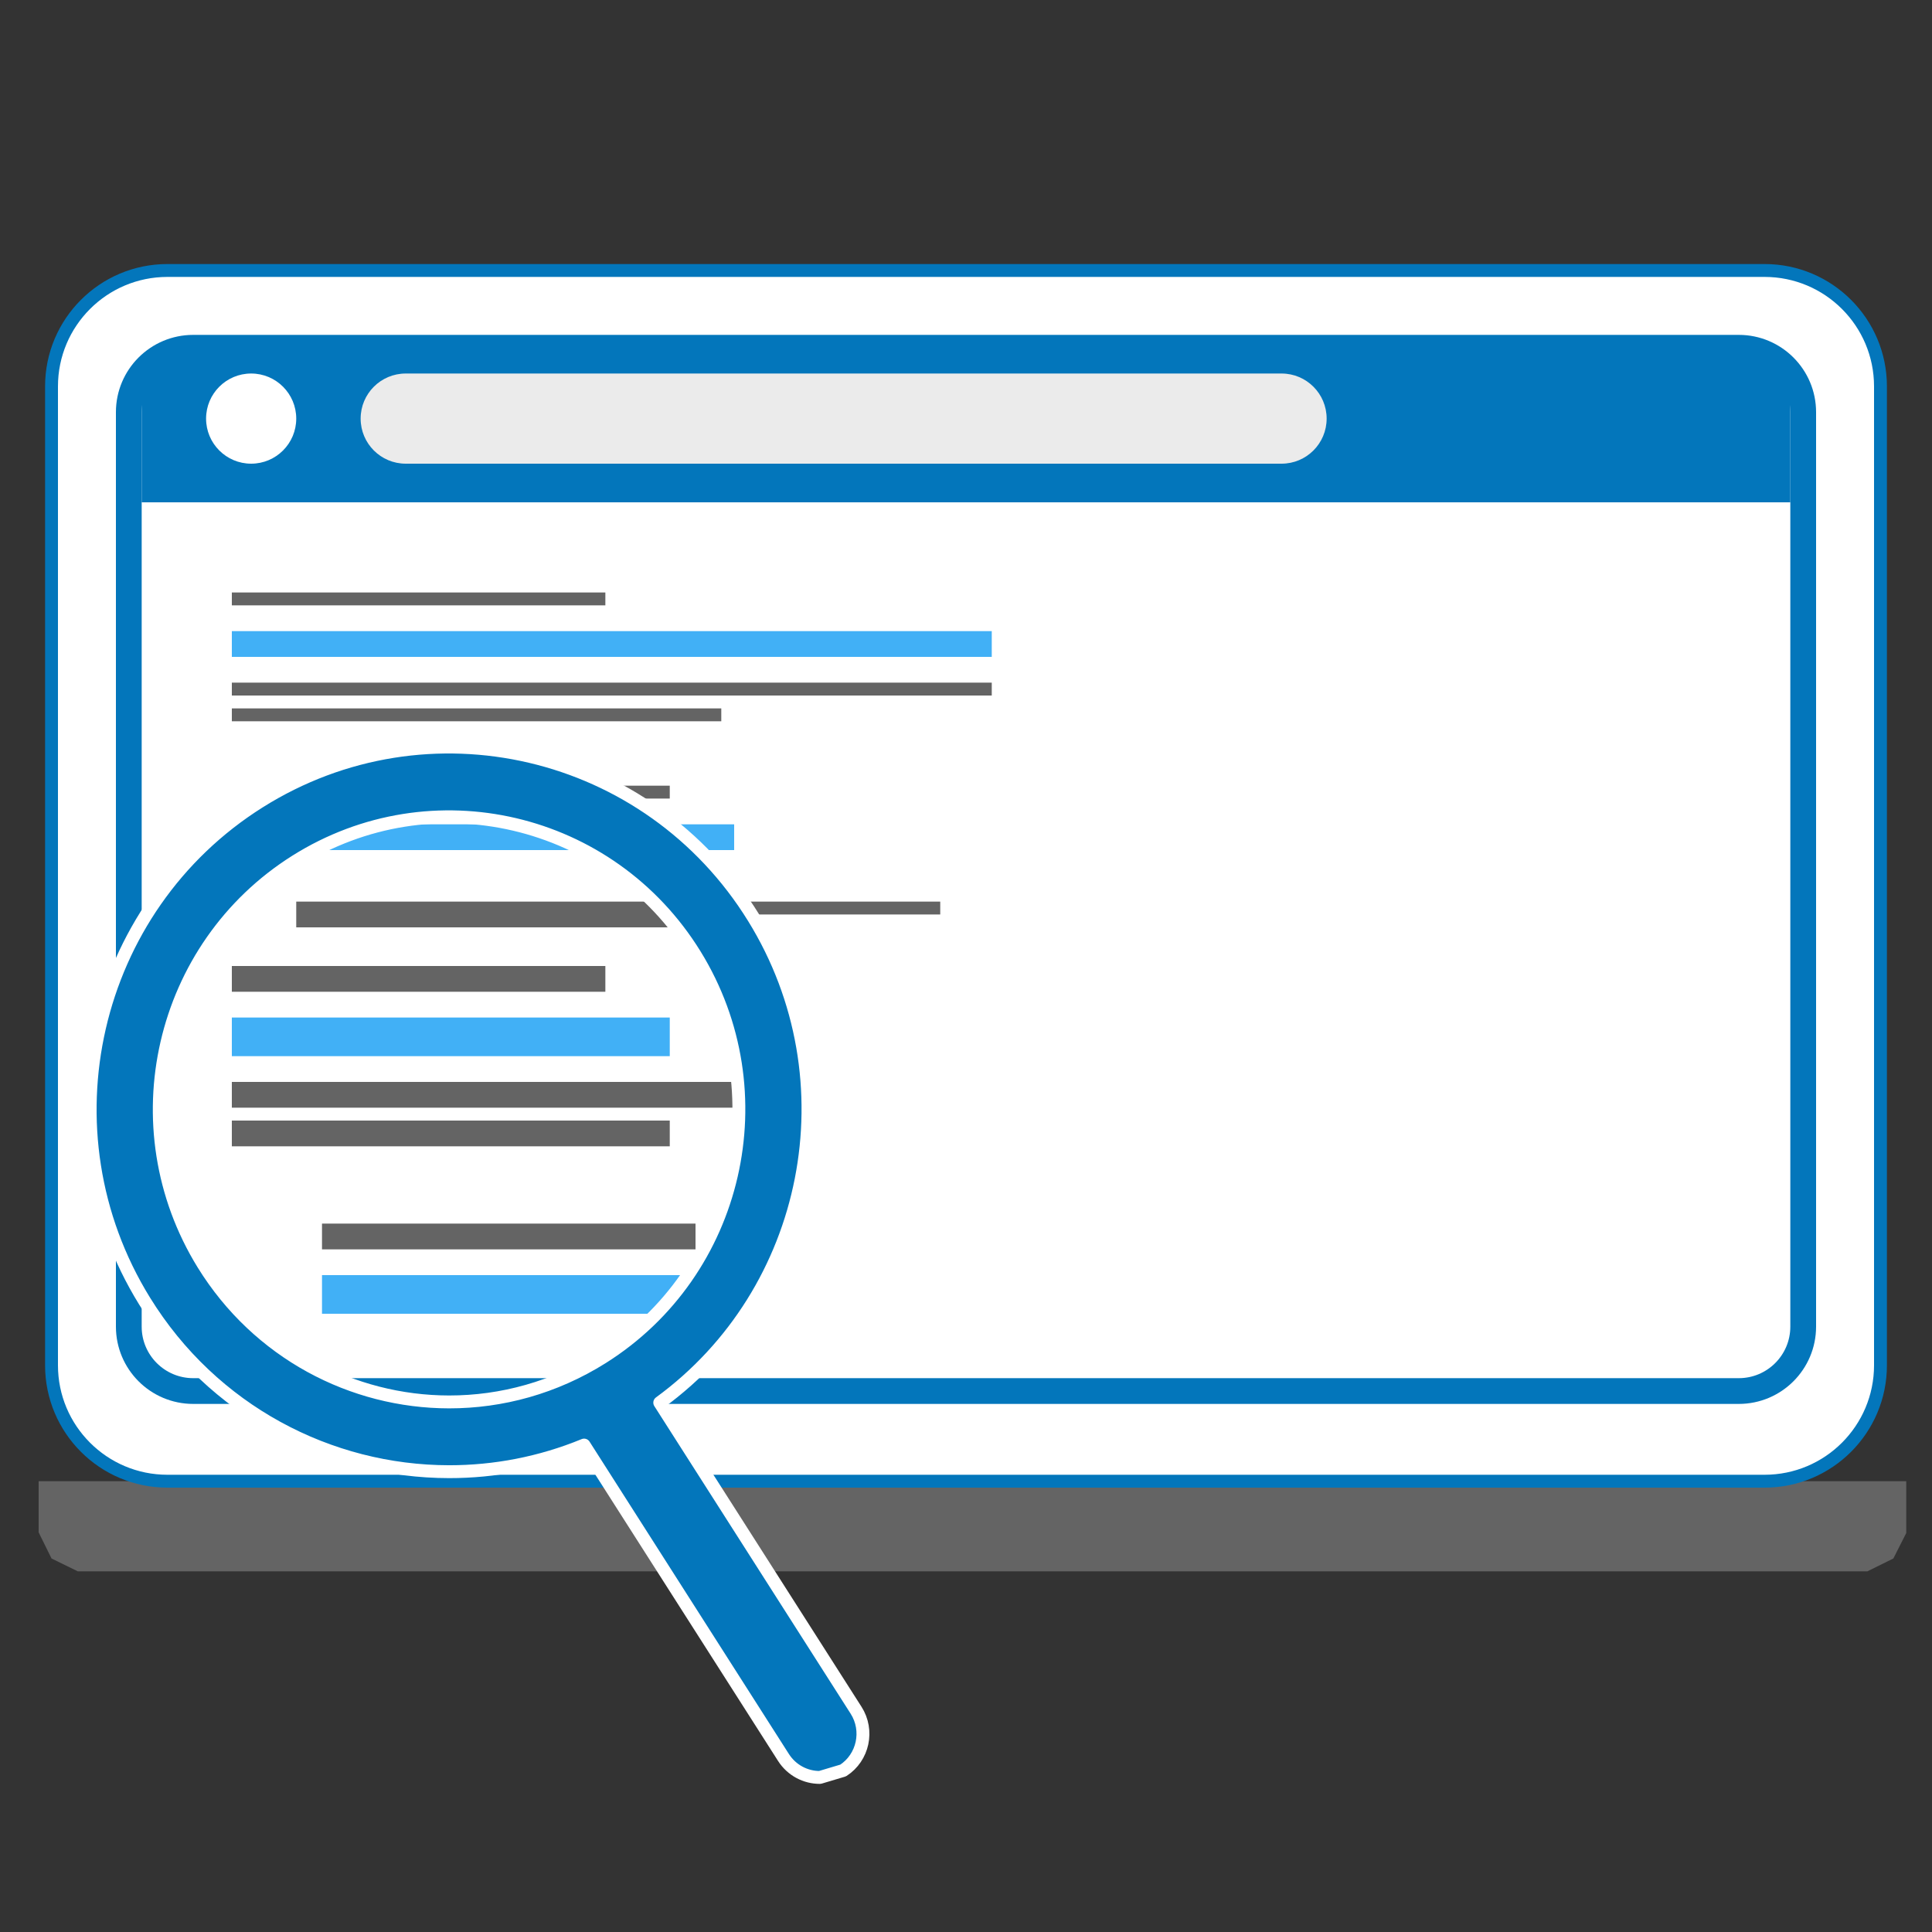
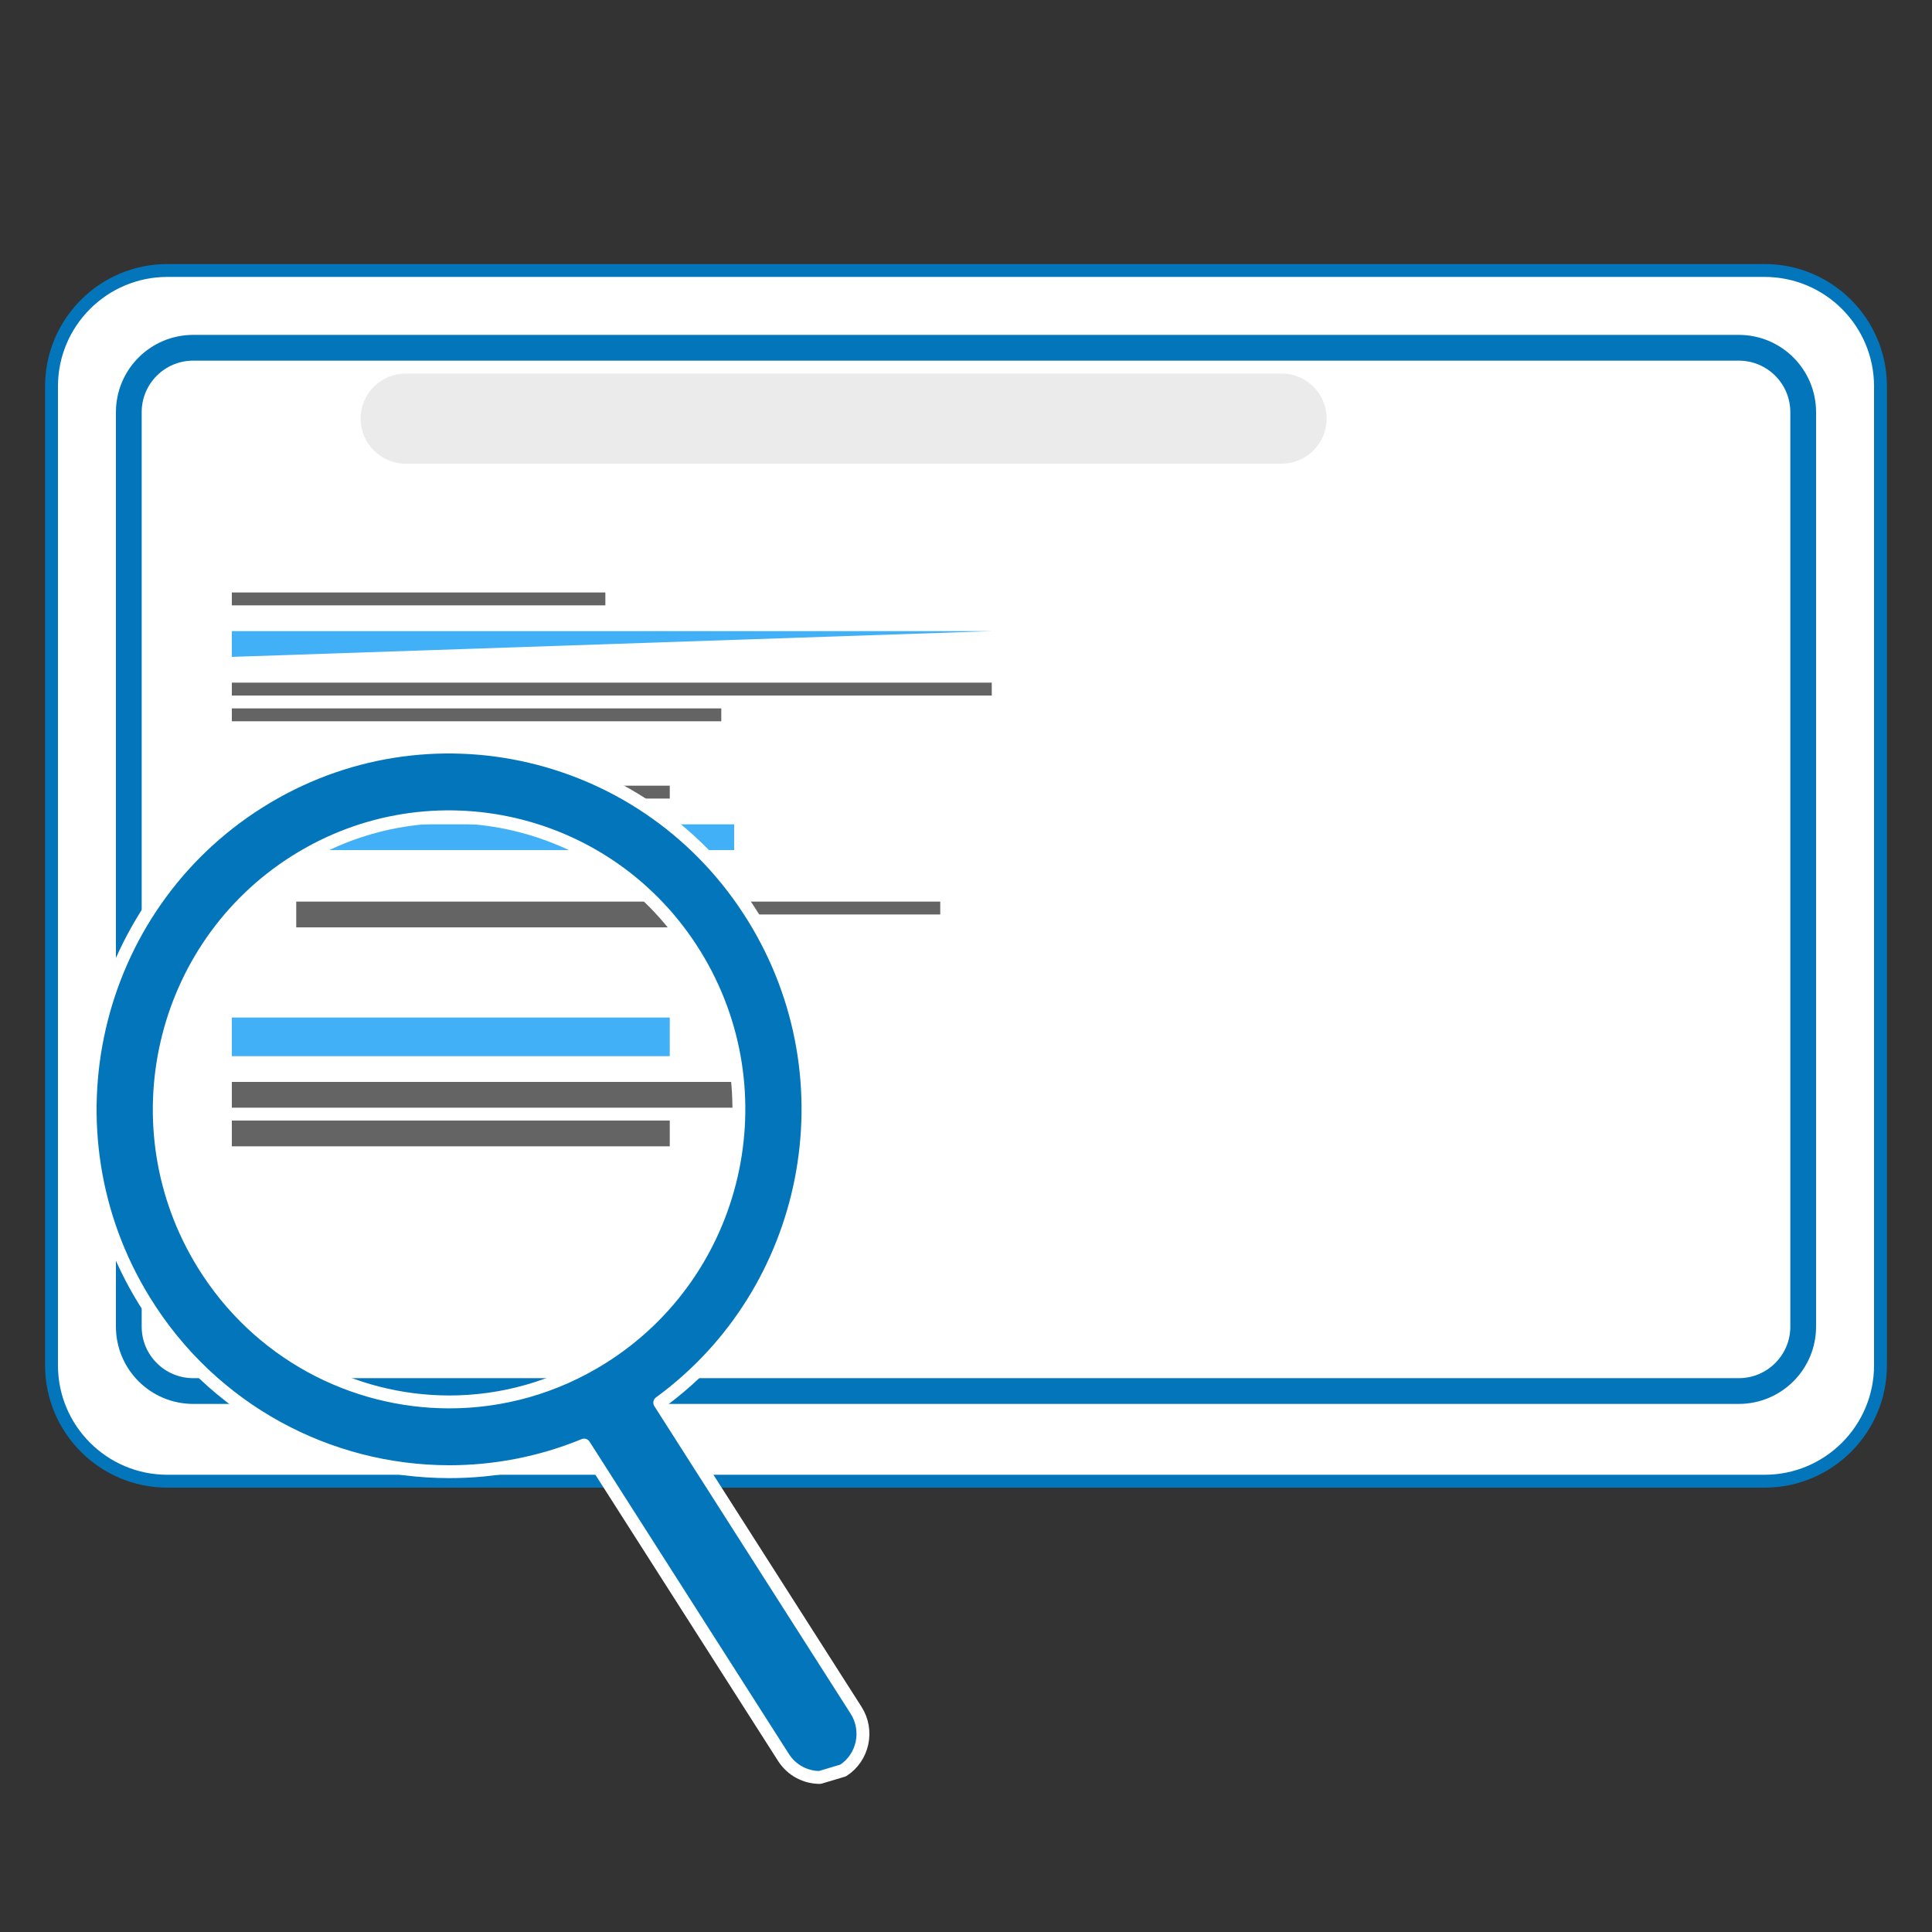
<svg xmlns="http://www.w3.org/2000/svg" width="150" height="150" viewBox="0 0 150 150">
  <rect x="0" y="0" width="150" height="150" fill="#333333" stroke="none" />
-   <path id="Path" fill="#646464" fill-rule="evenodd" stroke="none" d="M 4 121 L 6.044 122 L 144.98 122 L 147 121 L 148 119.025 L 148 115 L 3 115 L 3 118.971 L 4 121 Z" />
  <path id="Rounded-Rectangle" fill="#ffffff" fill-rule="evenodd" stroke="#0376bb" stroke-linecap="round" stroke-linejoin="round" d="M 13 21 C 8.029 21 4 25.029 4 30 L 4 106 C 4 110.971 8.029 115 13 115 L 137 115 C 141.971 115 146 110.971 146 106 L 146 30 C 146 25.029 141.971 21 137 21 Z" />
  <path id="path1" fill="#ffffff" fill-rule="evenodd" stroke="#0376bb" stroke-width="2" stroke-linecap="round" stroke-linejoin="round" d="M 15 27 C 12.239 27 10 29.239 10 32 L 10 103 C 10 105.761 12.239 108 15 108 L 135 108 C 137.761 108 140 105.761 140 103 L 140 32 C 140 29.239 137.761 27 135 27 Z" />
-   <path id="path2" fill="#0376bb" fill-rule="evenodd" stroke="none" d="M 11 39 L 139 39 L 139 29 L 135 27 L 15 27 L 11 29 Z" />
  <path id="Oval" fill="#ffffff" fill-rule="evenodd" stroke="none" d="M 23 32.5 C 23 30.567 21.433 29 19.5 29 C 17.567 29 16 30.567 16 32.5 C 16 34.433 17.567 36 19.5 36 C 21.433 36 23 34.433 23 32.5 Z" />
  <path id="path3" fill="#ebebeb" fill-rule="evenodd" stroke="none" d="M 31.5 29 C 29.567 29 28 30.567 28 32.5 L 28 32.5 C 28 34.433 29.567 36 31.5 36 L 99.5 36 C 101.433 36 103 34.433 103 32.5 L 103 32.5 C 103 30.567 101.433 29 99.5 29 Z" />
  <path id="Rectangle" fill="#646464" fill-rule="evenodd" stroke="none" d="M 18 47 L 47 47 L 47 46 L 18 46 Z" />
  <path id="Rectangle-copy-3" fill="#646464" fill-rule="evenodd" stroke="none" d="M 23 62 L 52 62 L 52 61 L 23 61 Z" />
-   <path id="Rectangle-copy-8" fill="#646464" fill-rule="evenodd" stroke="none" d="M 18 77 L 47 77 L 47 75 L 18 75 Z" />
-   <path id="Rectangle-copy-11" fill="#646464" fill-rule="evenodd" stroke="none" d="M 25 97 L 54 97 L 54 95 L 25 95 Z" />
  <path id="Rectangle-copy-1" fill="#646464" fill-rule="evenodd" stroke="none" d="M 18 54 L 77 54 L 77 53 L 18 53 Z" />
  <path id="Rectangle-copy-2" fill="#646464" fill-rule="evenodd" stroke="none" d="M 18 56 L 56 56 L 56 55 L 18 55 Z" />
  <path id="Rectangle-copy-5" fill="#646464" fill-rule="evenodd" stroke="none" d="M 53 71 L 73 71 L 73 70 L 53 70 Z" />
  <path id="Rectangle-copy-9" fill="#646464" fill-rule="evenodd" stroke="none" d="M 18 86 L 61 86 L 61 84 L 18 84 Z" />
  <path id="Rectangle-copy-10" fill="#646464" fill-rule="evenodd" stroke="none" d="M 18 89 L 52 89 L 52 87 L 18 87 Z" />
  <path id="Rectangle-copy-6" fill="#646464" fill-rule="evenodd" stroke="none" d="M 23 72 L 55 72 L 55 70 L 23 70 Z" />
-   <path id="Rectangle-copy" fill="#41b0f6" fill-rule="evenodd" stroke="none" d="M 18 51 L 77 51 L 77 49 L 18 49 Z" />
+   <path id="Rectangle-copy" fill="#41b0f6" fill-rule="evenodd" stroke="none" d="M 18 51 L 77 49 L 18 49 Z" />
  <path id="Rectangle-copy-4" fill="#41b0f6" fill-rule="evenodd" stroke="none" d="M 23 66 L 57 66 L 57 64 L 23 64 Z" />
  <path id="Rectangle-copy-7" fill="#41b0f6" fill-rule="evenodd" stroke="none" d="M 18 82 L 52 82 L 52 79 L 18 79 Z" />
-   <path id="Rectangle-copy-12" fill="#41b0f6" fill-rule="evenodd" stroke="none" d="M 25 102 L 55 102 L 55 99 L 25 99 Z" />
  <path id="Magnifying-Glass" fill="#0376bb" fill-rule="evenodd" stroke="#ffffff" stroke-linecap="round" stroke-linejoin="round" d="M 63.657 138 C 62.553 138.003 61.471 137.455 60.828 136.448 L 45.349 112.195 C 41.957 113.59 38.399 114.263 34.871 114.261 C 25.578 114.254 16.497 109.555 11.22 101.006 C 3.081 87.823 7.07 70.475 20.13 62.26 C 33.19 54.044 50.374 58.071 58.513 71.254 C 66.304 83.876 62.98 100.314 51.223 108.901 L 66.465 132.782 C 67.468 134.353 67.019 136.448 65.463 137.46 L 63.657 138 Z M 34.87 108.845 C 38.939 108.848 43.058 107.737 46.765 105.405 C 57.31 98.771 60.531 84.764 53.96 74.119 C 47.388 63.474 33.512 60.222 22.967 66.856 C 12.422 73.49 9.201 87.497 15.772 98.142 C 20.034 105.045 27.366 108.839 34.87 108.845 Z" />
</svg>